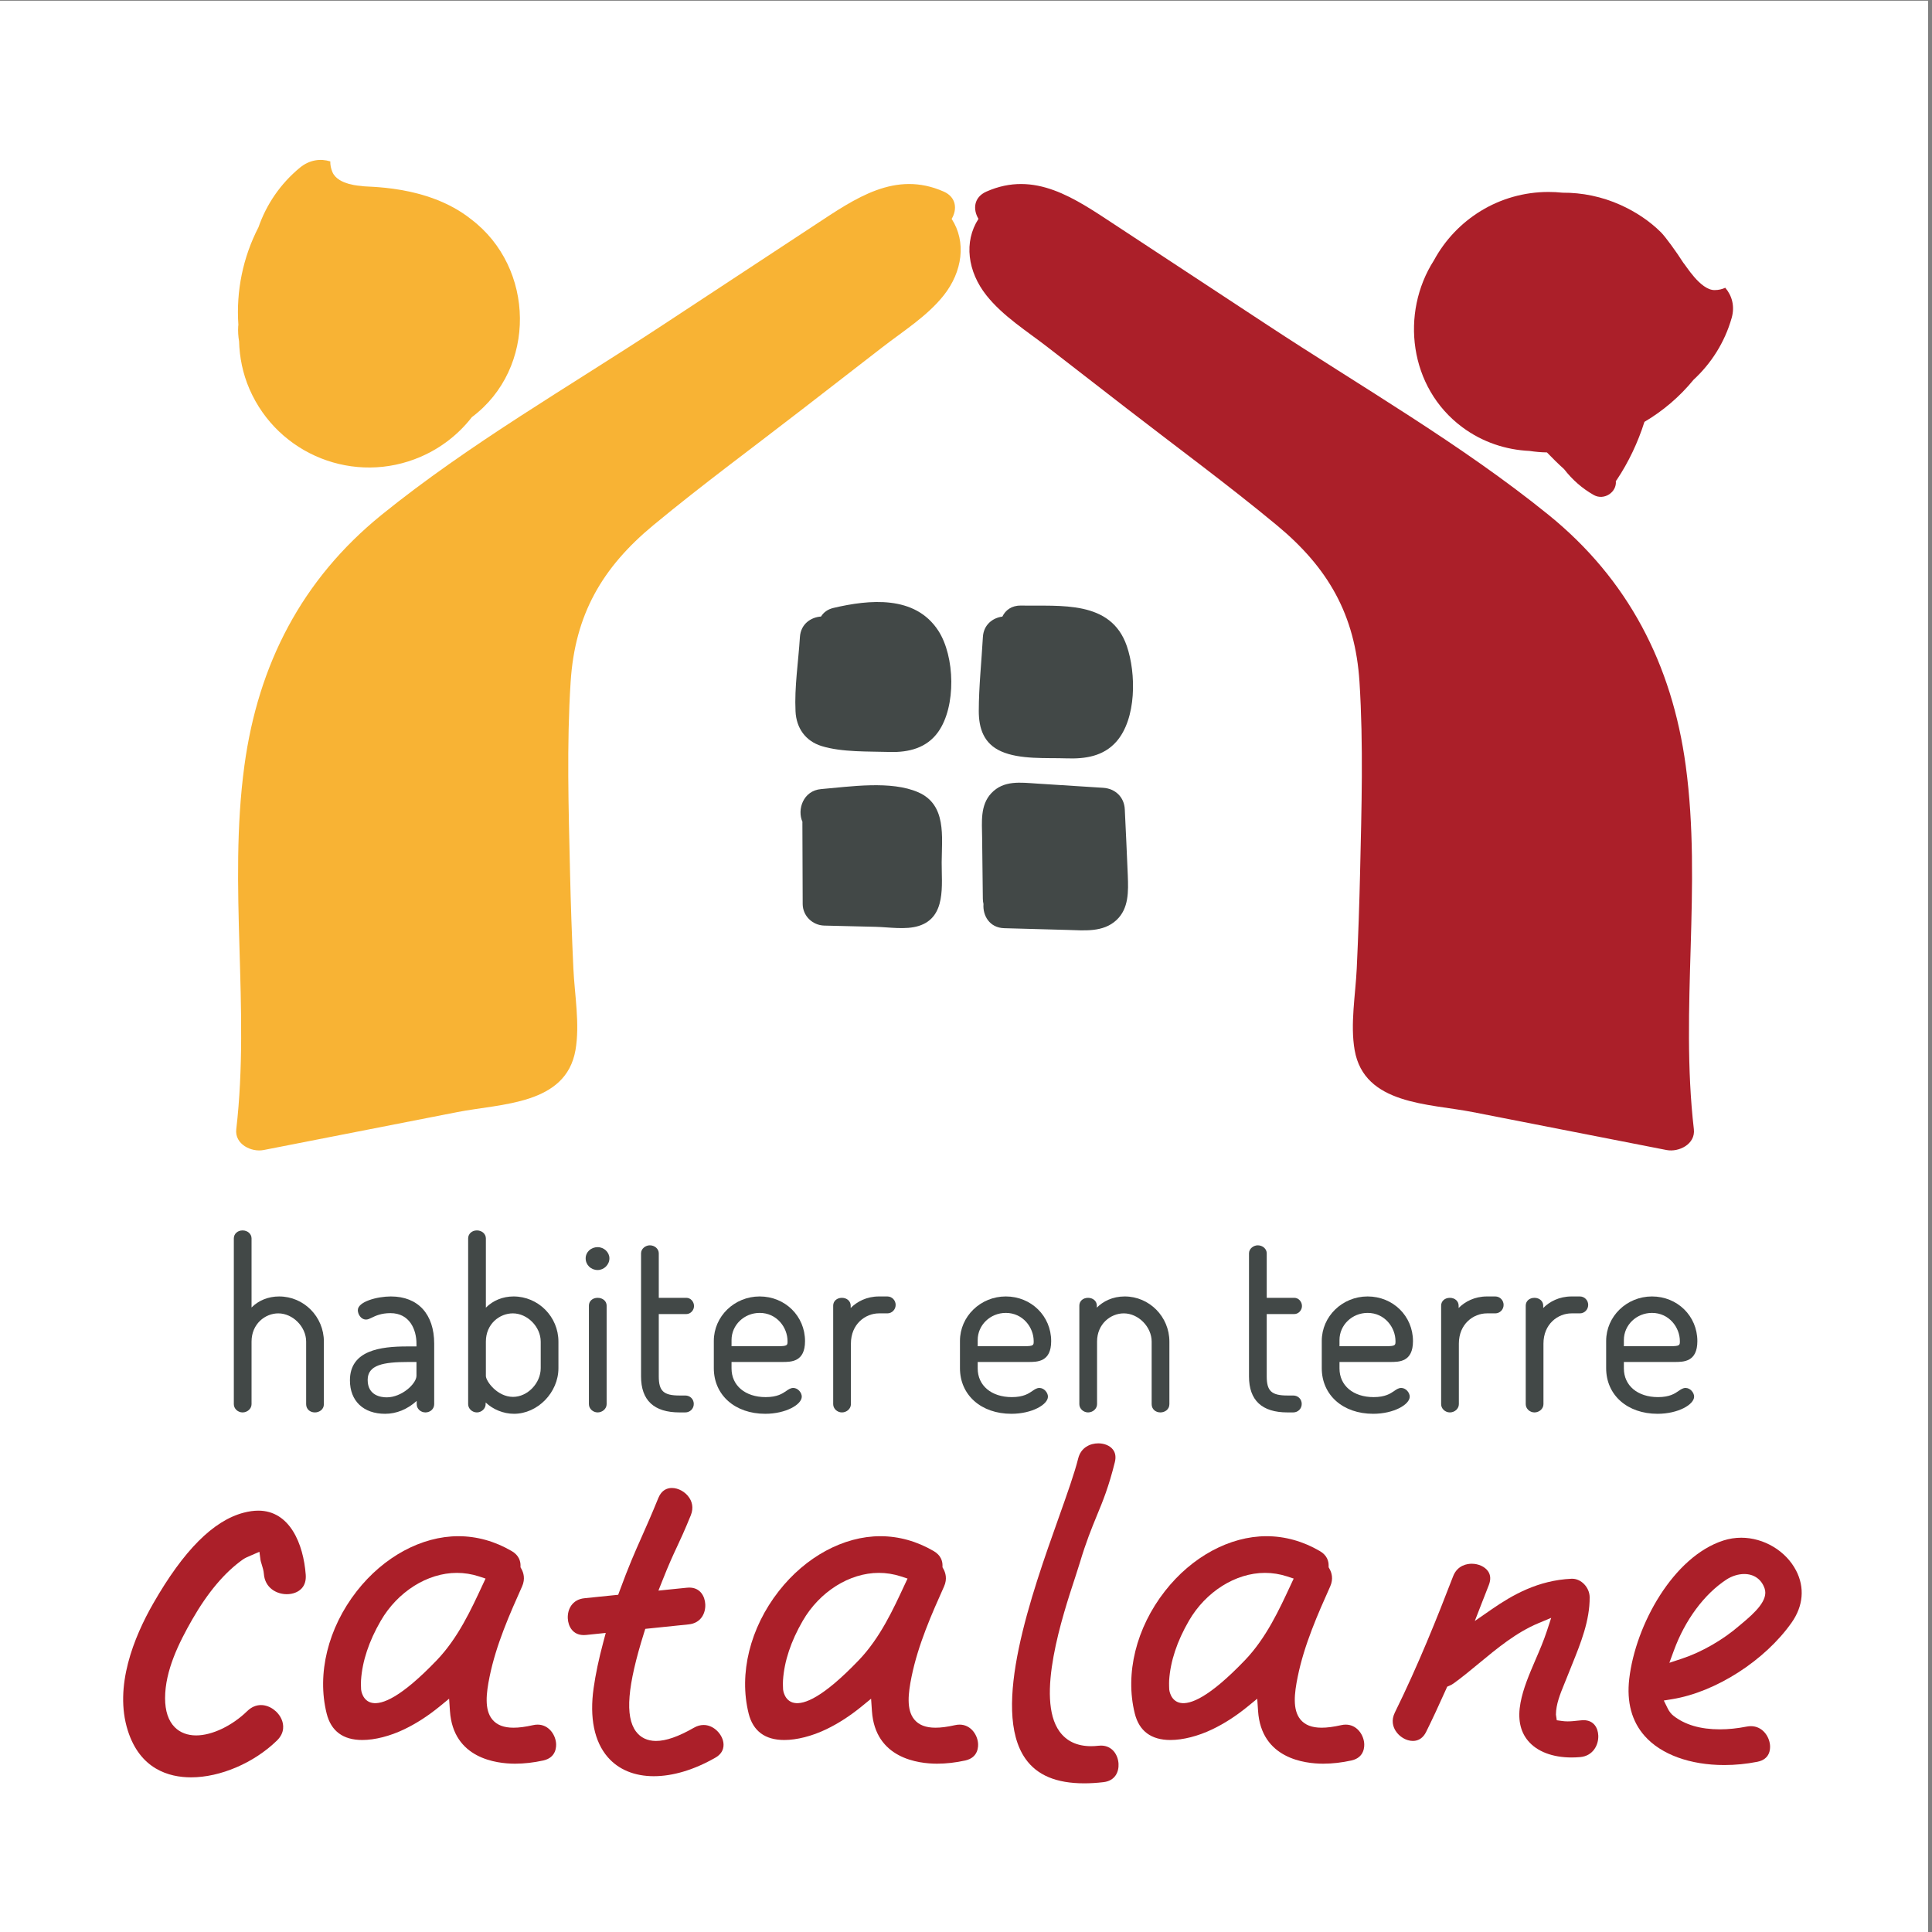
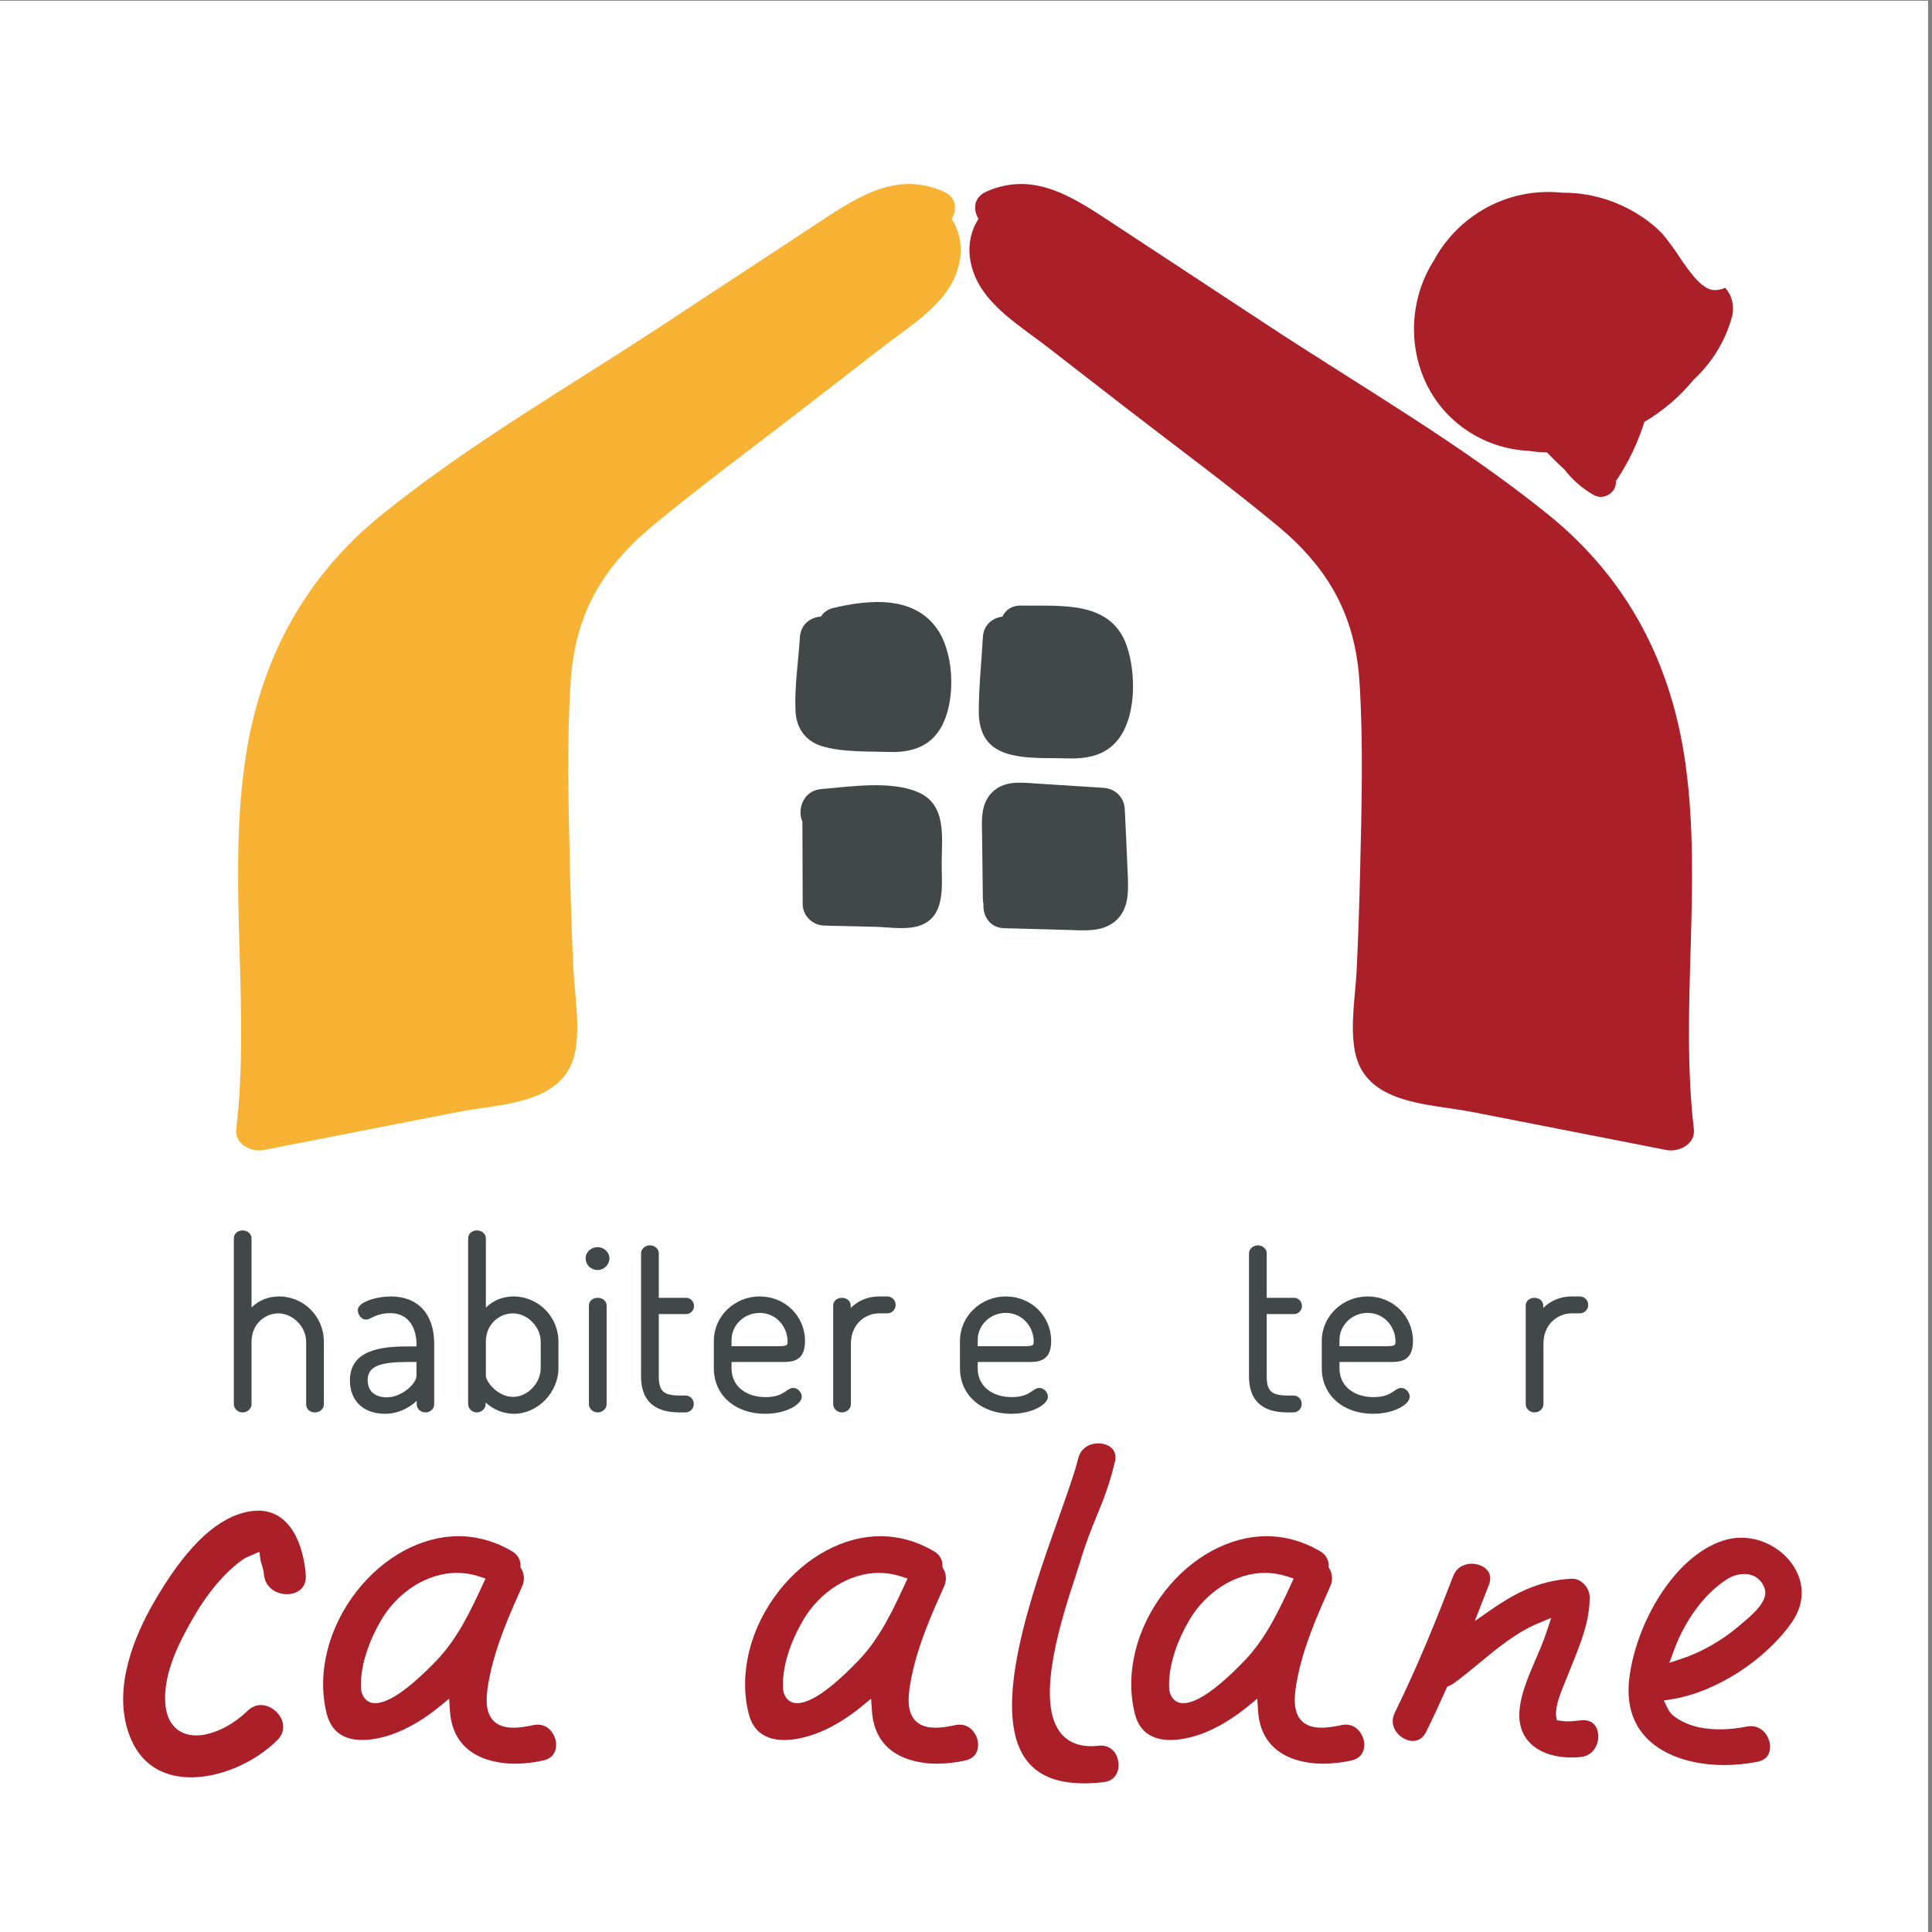
<svg xmlns="http://www.w3.org/2000/svg" id="a" viewBox="0 0 520 520">
  <rect x="0" y="0" width="520" height="520" fill="#808080" stroke="none" />
  <defs>
    <style>.b{fill:#f8b334;}.c{fill:#fff;}.d{fill:#ab1f29;}.e{fill:#424847;}</style>
  </defs>
  <rect class="c" x="-.86" y=".194" width="519.807" height="519.806" />
  <path class="b" d="M256.139,58.915c1.513-2.514,1.319-5.814-2.129-7.347-13.058-5.771-23.775,1.808-34.627,8.944-13.66,8.987-27.327,17.978-40.997,26.965-25.248,16.609-52.123,32.03-75.644,51.062-21.483,17.389-33.265,40.278-36.96,67.531-4.409,32.509,1.583,65.303-2.189,97.858-.472,4.044,4.067,6.246,7.354,5.603,17.389-3.394,34.781-6.808,52.163-10.216,11.826-2.316,29.205-1.928,31.782-16.683,1.215-6.989-.238-14.909-.569-21.956-.405-8.703-.71-17.412-.904-26.128-.381-16.937-.914-34.082,.167-51.005,1.158-18.102,8.449-30.754,22.279-42.202,13.162-10.899,26.992-21.047,40.495-31.514,7.026-5.436,14.059-10.882,21.087-16.328,5.62-4.365,12.104-8.388,16.556-14.005,5.061-6.393,6.132-14.417,2.136-20.579" />
  <g>
    <path class="e" d="M252.53,169.726c-6.259-9.6-18.57-8.358-28.19-6.106-1.617,.375-2.704,1.245-3.36,2.32-2.752,.191-5.473,2.025-5.684,5.553-.399,6.52-1.503,13.443-1.178,19.983,.211,4.459,2.661,7.966,6.976,9.315,5.463,1.707,12.74,1.429,18.416,1.603,5.071,.147,9.925-1.071,12.994-5.382,4.894-6.869,4.539-20.361,.027-27.287" />
    <path class="e" d="M303.274,173.857c-4.271-12.385-17.821-10.671-28.505-10.865-2.504-.04-4.15,1.245-4.981,2.966-2.604,.341-5.061,2.175-5.242,5.533-.368,6.581-1.091,13.259-1.105,19.846-.013,4.766,1.379,8.81,5.985,10.878,5.075,2.266,12.211,1.714,17.64,1.901,5.021,.174,9.894-.549,13.386-4.482,5.466-6.183,5.372-18.387,2.822-25.777" />
    <path class="e" d="M247.188,213.26c-7.377-3.253-18.39-1.526-26.175-.877-4.84,.408-6.52,5.516-5.028,8.83-.003,.094-.02,.174-.02,.254,.023,7.284,.053,14.567,.08,21.847,.013,3.197,2.648,5.727,5.804,5.807,4.599,.107,9.191,.214,13.784,.331,3.619,.084,8.14,.87,11.652-.238,7.461-2.343,6.132-11.012,6.169-17.118,.047-6.929,1.345-15.484-6.266-18.838" />
    <path class="e" d="M303.549,235.673c-.228-5.945-.539-11.883-.81-17.828-.147-3.287-2.544-5.597-5.811-5.807-5.931-.378-11.863-.753-17.794-1.135-4.445-.281-8.968-.957-12.305,2.571-3.046,3.234-2.537,7.753-2.49,11.849,.067,5.53,.134,11.059,.194,16.589,.007,.509,.074,.974,.174,1.413-.241,3.066,1.6,6.387,5.57,6.5,5.684,.154,11.374,.315,17.064,.469,4.512,.127,9.566,.703,13.161-2.658,3.357-3.126,3.207-7.772,3.046-11.963" />
  </g>
  <path class="d" d="M265.491,79.494c4.452,5.617,10.932,9.64,16.556,14.005,7.029,5.446,14.058,10.892,21.087,16.338,13.5,10.453,27.334,20.606,40.492,31.504,13.834,11.448,21.125,24.1,22.283,42.202,1.078,16.924,.549,34.068,.167,51.005-.197,8.709-.499,17.419-.907,26.128-.331,7.048-1.784,14.967-.566,21.956,2.574,14.748,19.956,14.366,31.779,16.683,17.385,3.407,34.778,6.815,52.167,10.216,3.287,.643,7.822-1.56,7.354-5.603-3.772-32.556,2.219-65.35-2.189-97.858-3.699-27.253-15.484-50.142-36.96-67.524-23.524-19.036-50.396-34.46-75.648-51.076-13.667-8.981-27.334-17.971-40.997-26.959-10.852-7.136-21.57-14.715-34.627-8.941-3.444,1.53-3.645,4.83-2.126,7.337-3.997,6.169-2.932,14.192,2.136,20.586" />
  <g>
    <path class="d" d="M69.516,406.592c-1.222,0-2.537,.189-3.909,.544-8.204,2.149-16.177,10.146-24.368,24.442-5.188,9.054-10.591,22.333-6.845,34.185,3.294,10.42,11.083,12.611,17.037,12.611,7.863,0,16.927-3.884,23.103-9.898,2.226-2.171,1.774-4.44,1.305-5.593-.937-2.295-3.29-3.962-5.593-3.962-1.352,0-2.597,.549-3.709,1.627-4.081,3.973-9.473,6.541-13.74,6.541-2.333,0-4.318-.756-5.751-2.189-1.737-1.742-2.614-4.385-2.614-7.861,.013-7.412,3.699-14.84,7.3-21.134,4.164-7.267,8.74-12.696,13.61-16.146,.619-.435,1.409-.776,2.115-1.071l.284-.12,2.082-.904,.298,2.25c.033,.234,.177,.696,.308,1.113,.244,.78,.525,1.68,.593,2.584,.278,3.764,3.397,5.469,6.169,5.469,1.623,0,3.083-.562,3.99-1.547,.847-.909,1.215-2.142,1.108-3.669-.619-8.351-4.295-17.272-12.773-17.272" />
    <path class="d" d="M129.867,426.63c-3.016,6.474-6.544,14.216-12.321,20.236-19.253,20.068-20.355,7.876-20.355,7.876,0,0-.084-1.562-.02-2.506,.338-5.116,2.125-10.5,5.315-16.005,4.536-7.829,12.569-12.89,20.472-12.89,2.002,0,3.98,.314,5.888,.93l1.844,.603-.824,1.756Zm14.842,37.553c-.402,0-.823,.047-1.259,.147-2.055,.462-3.769,.683-5.235,.683-2.624,0-4.499-.73-5.721-2.224-2.156-2.636-1.623-7.063-.73-11.463,1.768-8.706,5.48-17.017,8.756-24.341,.907-2.03,.392-3.704-.204-4.755l-.221-.395,.003-.462c.01-1.146-.395-2.753-2.373-3.904-4.556-2.65-9.389-3.998-14.363-3.998h-.003c-9.871,0-20.09,5.525-27.33,14.785-7.749,9.911-10.778,22.221-8.114,32.922,1.178,4.74,4.412,7.145,9.6,7.145,3.364,0,7.468-1.046,11.274-2.874,3.267-1.573,6.38-3.581,9.523-6.139l2.564-2.097,.228,3.309c.86,12.797,12.542,14.176,17.533,14.176,2.457,0,5.014-.295,7.608-.867,3.565-.8,3.508-3.868,3.408-4.785-.261-2.358-2.085-4.862-4.944-4.862" />
-     <path class="d" d="M175.989,478.066c5.128,0,10.848-1.722,16.535-4.976,2.484-1.421,2.363-3.49,2.069-4.587-.549-2.08-2.651-4.222-5.218-4.222-.867,0-1.734,.244-2.581,.726-4.184,2.403-7.531,3.57-10.229,3.57-2.309,0-4.181-.892-5.409-2.572-2.972-4.044-2.306-12.221,2.182-26.518l.342-1.078,1.118-.114,2.139-.221c2.812-.288,5.624-.576,8.432-.87,3.26-.335,4.582-2.967,4.455-5.424-.107-2.07-1.299-4.479-4.308-4.479-.201,0-.412,.013-.623,.034l-2.366,.239-2.504,.254-2.808,.288,1.038-2.617c1.861-4.701,2.892-6.89,3.98-9.217,.974-2.08,1.985-4.236,3.692-8.428,.864-2.124,.248-3.764-.432-4.768-1.038-1.555-2.912-2.593-4.656-2.593-1.165,0-2.731,.462-3.635,2.673-1.878,4.608-3.29,7.787-4.535,10.587-1.841,4.139-3.428,7.715-5.912,14.484l-.368,1.004-1.068,.107-4.02,.408-4.027,.415c-3.247,.337-4.575,2.968-4.448,5.433,.1,2.069,1.295,4.48,4.308,4.48,.204,0,.409-.013,.626-.033l2.802-.29,2.481-.254-.646,2.405c-1.259,4.721-2.085,8.673-2.618,12.417-1.141,7.993,.174,14.43,3.806,18.614,2.909,3.356,7.197,5.125,12.408,5.125" />
    <path class="d" d="M291.83,479.987c1.607,0,3.341-.107,5.148-.315,3.197-.361,4.201-2.813,4.074-4.975-.137-2.345-1.664-4.869-4.713-4.869-.224,0-.442,.013-.68,.04-.696,.08-1.359,.12-1.995,.12-3.739,0-6.604-1.339-8.499-3.965-6.484-8.959,.797-31.093,4.301-41.725,.485-1.5,.894-2.744,1.162-3.65,1.684-5.632,3.156-9.213,4.572-12.676,1.663-4.005,3.216-7.796,4.857-14.412,.348-1.381,.174-2.531-.522-3.421-.807-1.044-2.283-1.66-3.93-1.66-2.125,0-4.656,1.064-5.406,4.057-.978,3.93-2.953,9.483-5.235,15.911-7.314,20.55-18.359,51.615-8.957,64.93,3.14,4.447,8.315,6.609,15.823,6.609" />
    <path class="d" d="M430.175,467.088c-.084-1.981-1.178-4.099-3.96-4.099-.184,0-.365,.007-.552,.03-.315,.024-.636,.057-.968,.09-.887,.1-1.814,.201-2.755,.201-.499,0-.984-.027-1.449-.094l-1.486-.207-.225-1.525c.013-2.78,1.172-5.609,2.193-8.11,.231-.542,.442-1.068,.636-1.573,.485-1.239,.984-2.477,1.49-3.717,2.363-5.853,4.806-11.9,4.76-18.202-.024-2.596-2.25-4.961-4.683-4.961h-.181c-9.034,.408-15.909,4.365-21.449,8.189l-4.599,3.182,2.025-5.21,.64-1.628c.381-.951,.76-1.908,1.118-2.864,.549-1.428,.479-2.666-.217-3.684-.847-1.225-2.568-2.022-4.392-2.022-1.118,0-3.849,.328-5.021,3.394-4.204,10.929-9.352,23.832-15.668,36.644-1.051,2.127-.482,3.843,.181,4.907,1.021,1.64,2.902,2.747,4.673,2.747,1.54,0,2.781-.845,3.565-2.445,1.65-3.335,3.361-7.002,5.389-11.54l.275-.619,.616-.263c.435-.187,.79-.381,1.118-.622,2.216-1.593,4.409-3.401,6.721-5.317,4.994-4.132,10.152-8.405,16.077-10.875l3.461-1.446-1.172,3.568c-.864,2.633-1.982,5.237-3.076,7.762-1.694,3.955-3.294,7.682-4.013,11.531-.793,4.211-.127,7.653,2.005,10.206,2.42,2.912,6.597,4.514,11.772,4.514,.767,0,1.543-.042,2.33-.109,3.327-.308,4.944-3.166,4.824-5.833" />
    <path class="d" d="M468.786,437.015l-.569,.475c-4.408,3.844-10.222,7.193-15.538,8.941l-3.367,1.111,1.222-3.325c3.003-8.193,8.157-15.151,14.135-19.074,1.45-.95,3.197-1.493,4.783-1.493,2.644,0,4.646,1.413,5.496,3.89,1.074,3.111-2.611,6.522-6.162,9.476m14.634-14.303c-2.738-5.284-8.666-8.834-14.751-8.834-1.633,0-3.257,.248-4.813,.75-13.476,4.326-23.648,22.688-25.342,37.219-.733,6.295,.676,11.49,4.181,15.421,4.405,4.959,12.207,7.796,21.399,7.796,2.966,0,5.965-.295,8.9-.877,3.404-.673,3.512-3.396,3.404-4.531-.241-2.455-2.125-5.059-5.145-5.059-.361,0-.753,.04-1.131,.114-2.477,.489-4.911,.743-7.237,.743-5.212,0-9.406-1.232-12.485-3.662-.626-.489-1.138-1.151-1.56-2.015l-1.024-2.077,2.283-.375c11.709-1.908,24.91-10.373,32.11-20.592,3.15-4.474,3.581-9.454,1.212-14.022" />
    <path class="d" d="M243.443,426.63c-3.016,6.474-6.544,14.216-12.321,20.236-19.25,20.068-20.354,7.876-20.354,7.876,0,0-.081-1.562-.02-2.506,.338-5.116,2.129-10.5,5.319-16.005,4.532-7.829,12.569-12.89,20.468-12.89,2.002,0,3.98,.314,5.888,.93l1.844,.603-.823,1.756Zm14.841,37.553c-.398,0-.823,.047-1.258,.147-2.056,.462-3.769,.683-5.235,.683-2.628,0-4.499-.73-5.72-2.224-2.156-2.636-1.624-7.063-.73-11.463,1.767-8.706,5.479-17.017,8.756-24.341,.907-2.03,.391-3.704-.204-4.755l-.221-.395,.003-.462c.01-1.146-.395-2.753-2.373-3.904-4.556-2.65-9.389-3.998-14.363-3.998h-.003c-9.868,0-20.09,5.525-27.327,14.785-7.749,9.911-10.781,22.221-8.117,32.922,1.181,4.74,4.415,7.145,9.603,7.145,3.36,0,7.464-1.046,11.27-2.874,3.27-1.573,6.383-3.581,9.523-6.139l2.564-2.097,.228,3.309c.86,12.797,12.542,14.176,17.533,14.176,2.457,0,5.014-.295,7.608-.867,3.561-.8,3.508-3.868,3.404-4.785-.258-2.358-2.082-4.862-4.941-4.862" />
    <path class="d" d="M347.378,426.63c-3.016,6.474-6.544,14.216-12.321,20.236-19.253,20.068-20.358,7.876-20.358,7.876,0,0-.08-1.562-.02-2.506,.338-5.116,2.129-10.5,5.319-16.005,4.532-7.829,12.569-12.89,20.468-12.89,2.002,0,3.977,.314,5.891,.93l1.841,.603-.82,1.756Zm14.842,37.553c-.402,0-.823,.047-1.259,.147-2.059,.462-3.772,.683-5.242,.683-2.621,0-4.495-.73-5.717-2.224-2.152-2.636-1.623-7.063-.726-11.463,1.764-8.706,5.476-17.017,8.75-24.341,.91-2.03,.398-3.704-.198-4.755l-.224-.395v-.462c.013-1.146-.392-2.753-2.366-3.904-4.556-2.65-9.393-3.998-14.363-3.998h-.007c-9.871,0-20.09,5.525-27.327,14.785-7.749,9.911-10.781,22.221-8.113,32.922,1.175,4.74,4.412,7.145,9.6,7.145,3.361,0,7.465-1.046,11.267-2.874,3.274-1.573,6.387-3.581,9.526-6.139l2.568-2.097,.224,3.309c.857,12.797,12.542,14.176,17.533,14.176,2.457,0,5.014-.295,7.609-.867,3.561-.8,3.511-3.868,3.407-4.785-.261-2.358-2.082-4.862-4.941-4.862" />
  </g>
  <g>
    <path class="e" d="M75.148,348.941c-2.934,0-5.568,1.078-7.443,2.971v-18.592c0-1.207-1.061-2.152-2.417-2.152-1.342,0-2.353,.925-2.353,2.152v44.621c0,1.2,1.078,2.214,2.353,2.214,1.31,0,2.417-1.014,2.417-2.214v-16.849c0-4.756,3.657-7.598,7.193-7.598,3.926,0,7.503,3.622,7.503,7.598v16.849c0,1.284,.991,2.214,2.355,2.214,1.172,0,2.417-.777,2.417-2.214v-16.849c0-6.7-5.394-12.15-12.025-12.15Z" />
    <path class="e" d="M105.214,348.941c-3.719,0-8.905,1.406-8.905,3.695,0,1.031,.793,2.524,2.229,2.524,.475,0,.931-.221,1.506-.5,1.004-.49,2.522-1.228,5.046-1.228,5.17,0,7.004,4.425,7.004,8.216v.747h-2.512c-7.168,0-15.396,1.038-15.396,9.128,0,5.553,3.628,9.003,9.468,9.003,3.054,0,5.96-1.19,8.502-3.465v.881c0,1.222,1.056,2.214,2.355,2.214,1.321,0,2.355-.972,2.355-2.214v-16.293c0-7.956-4.356-12.706-11.652-12.706Zm6.881,17.637v3.709c0,2.134-3.955,5.809-8.003,5.809-1.543,0-5.133-.459-5.133-4.698,0-4.013,4.184-4.82,10.936-4.82h2.201Z" />
    <path class="e" d="M138.217,348.941c-2.897,0-5.537,1.094-7.443,3.014v-18.636c0-1.207-1.061-2.152-2.417-2.152-1.342,0-2.353,.925-2.353,2.152v44.621c0,1.2,1.078,2.214,2.353,2.214,1.255,0,2.355-1.034,2.355-2.214v-.467c1.938,1.866,4.783,3.051,7.628,3.051,6.373,0,11.963-5.736,11.963-12.275v-7.158c0-6.7-5.422-12.15-12.087-12.15Zm7.317,12.15v7.158c0,4.042-3.548,7.722-7.443,7.722-4.281,0-7.317-4.264-7.317-5.623v-9.257c0-4.756,3.688-7.598,7.255-7.598,3.928,0,7.504,3.622,7.504,7.598Z" />
    <path class="e" d="M160.859,335.672c-1.809,0-3.227,1.325-3.227,3.016,0,1.762,1.418,3.141,3.227,3.141,1.717,0,3.166-1.439,3.166-3.141,0-1.635-1.449-3.016-3.166-3.016Z" />
    <path class="e" d="M160.859,349.311c-1.364,0-2.353,.879-2.353,2.09v26.539c0,1.2,1.078,2.214,2.353,2.214,1.31,0,2.417-1.014,2.417-2.214v-26.539c0-1.192-1.039-2.09-2.417-2.09Z" />
    <path class="e" d="M184.752,353.679c1.088,0,2.044-1.006,2.044-2.154,0-1.2-.935-2.214-2.044-2.214h-7.441v-11.98c0-1.187-1.084-2.152-2.417-2.152-1.115,0-2.355,.884-2.355,2.152v33.141c0,6.425,3.48,9.682,10.341,9.682h1.56c1.285,0,2.291-.999,2.291-2.276,0-1.297-.986-2.276-2.291-2.276h-1.56c-4.268,0-5.57-1.198-5.57-5.13v-16.793h7.441Z" />
    <path class="e" d="M210.515,366.577c2.452,0,6.159,0,6.159-5.61,0-6.745-5.364-12.027-12.212-12.027-6.802,0-12.336,5.367-12.336,11.965v7.344c0,7.227,5.689,12.275,13.834,12.275,5.541,0,9.841-2.484,9.841-4.621,0-1.059-1.022-2.338-2.291-2.338-.706,0-1.272,.388-1.87,.8-1.022,.705-2.423,1.669-5.555,1.669-5.496,0-9.19-3.103-9.19-7.722v-1.734h13.62Zm-6.053-13.208c4.636,0,7.505,3.945,7.505,7.598,0,1.103,0,1.366-2.638,1.366h-12.433v-1.673c0-4.02,3.394-7.29,7.566-7.29Z" />
    <path class="e" d="M238.835,348.941h-2.246c-3.332,0-5.913,1.391-7.628,3.105v-.644c0-1.192-1.013-2.09-2.355-2.09-1.364,0-2.353,.879-2.353,2.09v26.539c0,1.2,1.078,2.214,2.353,2.214,1.31,0,2.416-1.014,2.416-2.214v-16.293c0-5.295,3.898-8.154,7.567-8.154h2.246c1.23,0,2.231-1.021,2.231-2.276s-1.001-2.276-2.231-2.276Z" />
    <path class="e" d="M276.766,366.577c2.452,0,6.159,0,6.159-5.61,0-6.745-5.364-12.027-12.212-12.027-6.803,0-12.338,5.367-12.338,11.965v7.344c0,7.227,5.69,12.275,13.836,12.275,5.543,0,9.843-2.484,9.843-4.621,0-1.059-1.022-2.338-2.293-2.338-.706,0-1.272,.388-1.869,.8-1.023,.705-2.424,1.669-5.555,1.669-5.496,0-9.19-3.103-9.19-7.722v-1.734h13.62Zm-6.053-13.208c4.636,0,7.505,3.945,7.505,7.598,0,1.103,0,1.366-2.638,1.366h-12.433v-1.673c0-4.02,3.394-7.29,7.566-7.29Z" />
-     <path class="e" d="M302.717,348.941c-3.309,0-5.834,1.341-7.504,3.006v-.546c0-1.192-1.013-2.09-2.355-2.09-1.364,0-2.353,.879-2.353,2.09v26.539c0,1.2,1.078,2.214,2.353,2.214,1.31,0,2.416-1.014,2.416-2.214v-16.849c0-4.756,3.657-7.598,7.193-7.598,3.926,0,7.503,3.622,7.503,7.598v16.849c0,1.284,.991,2.214,2.355,2.214,1.172,0,2.417-.777,2.417-2.214v-16.849c0-6.7-5.394-12.15-12.025-12.15Z" />
    <path class="e" d="M348.382,353.679c1.088,0,2.044-1.006,2.044-2.154,0-1.2-.936-2.214-2.044-2.214h-7.441v-11.98c0-1.187-1.084-2.152-2.417-2.152-1.115,0-2.355,.884-2.355,2.152v33.141c0,6.425,3.479,9.682,10.341,9.682h1.56c1.285,0,2.291-.999,2.291-2.276,0-1.297-.986-2.276-2.291-2.276h-1.56c-4.268,0-5.57-1.198-5.57-5.13v-16.793h7.441Z" />
    <path class="e" d="M374.146,366.577c2.452,0,6.159,0,6.159-5.61,0-6.745-5.364-12.027-12.212-12.027-6.802,0-12.337,5.367-12.337,11.965v7.344c0,7.227,5.689,12.275,13.834,12.275,5.541,0,9.841-2.484,9.841-4.621,0-1.059-1.023-2.338-2.291-2.338-.706,0-1.272,.388-1.869,.8-1.022,.705-2.423,1.669-5.555,1.669-5.496,0-9.19-3.103-9.19-7.722v-1.734h13.62Zm-6.053-13.208c4.636,0,7.504,3.945,7.504,7.598,0,1.103,0,1.366-2.638,1.366h-12.434v-1.673c0-4.02,3.394-7.29,7.567-7.29Z" />
-     <path class="e" d="M402.465,348.941h-2.246c-3.332,0-5.913,1.391-7.628,3.105v-.644c0-1.192-1.012-2.09-2.355-2.09-1.364,0-2.353,.879-2.353,2.09v26.539c0,1.2,1.078,2.214,2.353,2.214,1.31,0,2.417-1.014,2.417-2.214v-16.293c0-5.295,3.898-8.154,7.566-8.154h2.246c1.23,0,2.231-1.021,2.231-2.276s-1.001-2.276-2.231-2.276Z" />
    <path class="e" d="M425.233,348.941h-2.246c-3.332,0-5.913,1.391-7.628,3.105v-.644c0-1.192-1.013-2.09-2.355-2.09-1.364,0-2.353,.879-2.353,2.09v26.539c0,1.2,1.078,2.214,2.353,2.214,1.31,0,2.417-1.014,2.417-2.214v-16.293c0-5.295,3.898-8.154,7.566-8.154h2.246c1.23,0,2.231-1.021,2.231-2.276s-1.001-2.276-2.231-2.276Z" />
-     <path class="e" d="M453.681,373.565c-.706,0-1.272,.388-1.869,.8-1.023,.705-2.424,1.669-5.555,1.669-5.496,0-9.19-3.103-9.19-7.722v-1.734h13.62c2.452,0,6.159,0,6.159-5.61,0-6.745-5.364-12.027-12.212-12.027-6.802,0-12.336,5.367-12.336,11.965v7.344c0,7.227,5.689,12.275,13.834,12.275,5.541,0,9.841-2.484,9.841-4.621,0-1.059-1.022-2.338-2.291-2.338Zm-9.048-20.196c4.636,0,7.505,3.945,7.505,7.598,0,1.103,0,1.366-2.638,1.366h-12.433v-1.673c0-4.02,3.394-7.29,7.566-7.29Z" />
  </g>
  <path class="d" d="M464.357,77.452c-.82,.381-1.781,.626-2.899,.626-3.822,0-7.799-6.788-8.395-7.364-1.894-2.989-4.847-7.019-5.958-8.134-3.136-3.14-6.942-5.617-10.959-7.428-4.981-2.233-10.283-3.32-15.611-3.29-1.225-.131-2.47-.198-3.729-.198-13.342,0-24.93,7.441-30.862,18.413-9.058,14.129-6.741,34.232,7.638,44.907,5.456,4.057,11.762,6.088,18.068,6.383,1.54,.231,3.106,.378,4.706,.398,1.5,1.547,3.013,3.066,4.616,4.499,2.166,2.805,4.86,5.205,7.993,6.969,2.741,1.556,6.236-.73,5.941-3.762,.074-.1,.154-.174,.228-.281,3.22-4.827,5.717-10.112,7.465-15.642,5.021-2.962,9.493-6.781,13.218-11.33,4.756-4.392,8.391-10.059,10.266-16.653,.904-3.19,.053-6.035-1.727-8.114" />
-   <path class="b" d="M126.747,58.969c-11.873-9.443-28.686-8.519-29.422-8.907-.074-.037-6.323-.204-7.839-3.719-.442-1.018-.609-1.995-.582-2.899-2.621-.813-5.563-.452-8.134,1.644-5.302,4.345-9.061,9.938-11.19,16.047-4.178,8.1-6.055,17.162-5.419,26.323-.017,.11-.044,.218-.047,.325-.08,1.376-.003,2.735,.234,4.074,.12,4.308,.977,8.653,2.795,12.857,7.706,17.757,28.358,25.918,46.118,18.212,5.606-2.43,10.249-6.152,13.747-10.654,17.523-13.105,17.041-40.264-.261-53.302" />
</svg>